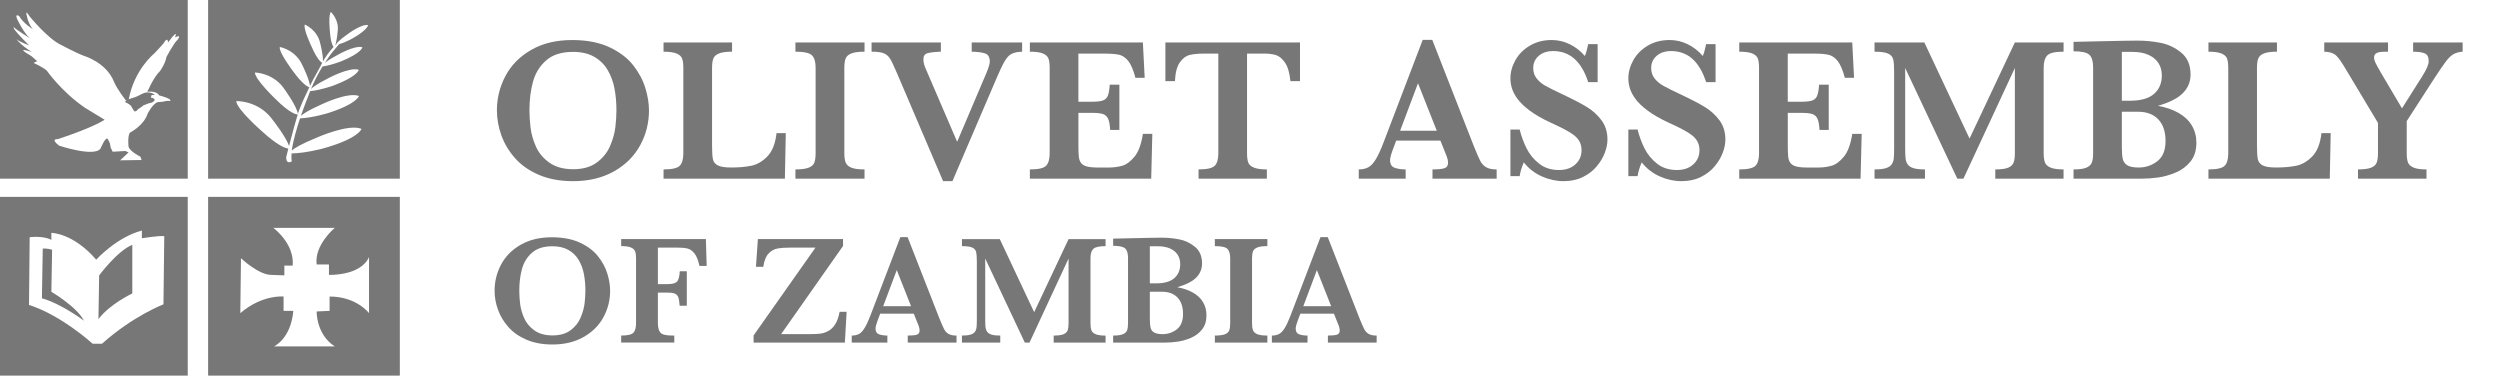
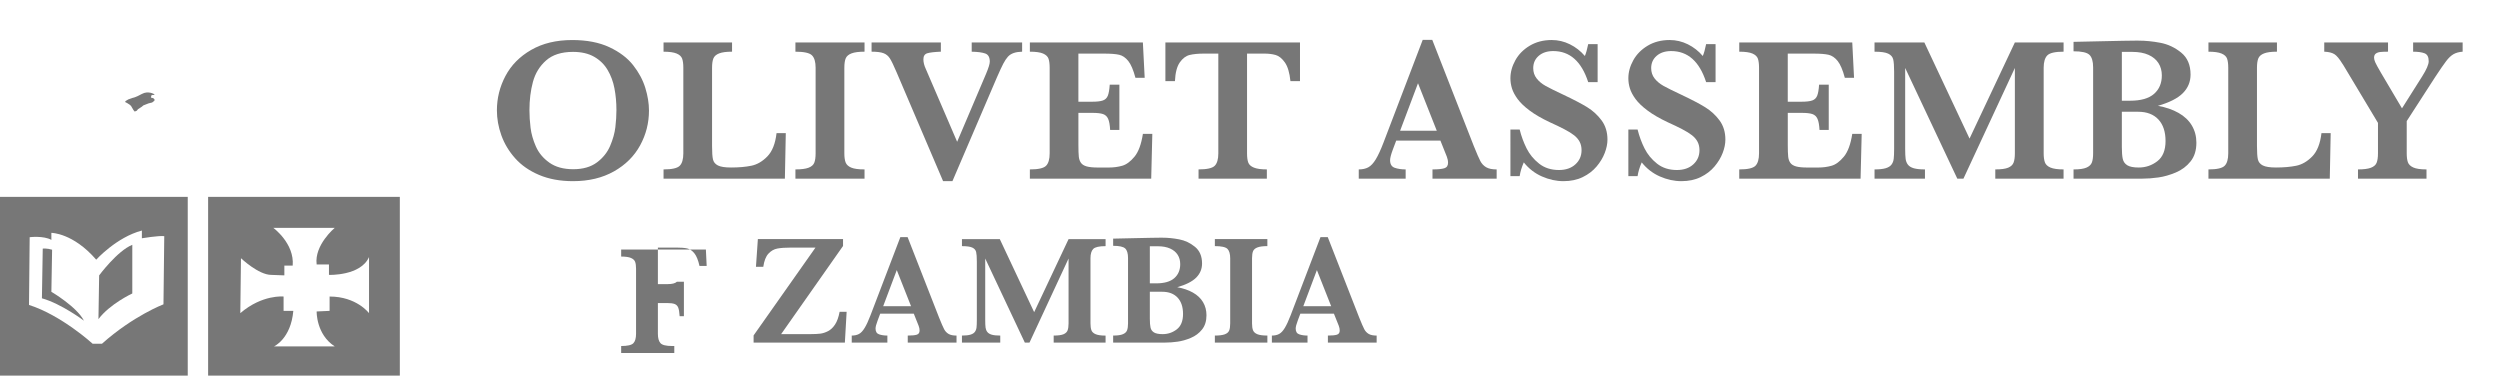
<svg xmlns="http://www.w3.org/2000/svg" version="1.1" id="Layer_1" x="0px" y="0px" width="322.523px" height="48.455px" viewBox="0 0 322.523 48.455" enable-background="new 0 0 322.523 48.455" xml:space="preserve">
  <g>
    <path fill="#777777" d="M16.327,13.248l0.38,0.24l0.198,0.176l0.104,0.18l0.207,0.354l0.161,0.197l0.271-0.111l0.144-0.188   l0.49-0.318l0.219-0.184l0.678-0.262l0.445-0.107l0.299-0.229l0.008-0.191l-0.162-0.143l-0.295-0.07l0.046-0.279l0.163-0.068h0.248   L19.89,12.15c0,0-0.763-0.49-1.606-0.021c-0.83,0.463-1.139,0.488-1.139,0.488l-0.583,0.203l-0.402,0.238   C16.159,13.059,16.159,13.264,16.327,13.248" />
-     <path fill="#777777" d="M0,23.053h24.221V0H0V23.053z M1.805,3.527c0.316,0.33,2.043,1.396,2.043,1.396   C3.072,4.266,2.23,2.506,2.23,2.506C1.859,1.625,2.486,2.092,2.486,2.092c0.518,0.926,1.742,1.666,1.742,1.666   c-0.691-0.785-0.85-2.133-0.85-2.133s0.159,0,0.372,0.385C3.754,2.014,3.756,2.03,3.769,2.049C3.78,2.055,6.13,4.998,7.933,5.822   c0,0,1.896,1.018,2.915,1.389c0,0,2.858,0.838,3.85,3.32c0.408,1.006,1.578,2.465,1.578,2.465l0.312-0.055   c0.682-3.936,3.302-6.029,3.302-6.029c0.374-0.363,1.194-1.299,1.194-1.299c0.59-1.018,0.59-0.129,0.59-0.129l0.615-0.793   c0.701-0.74,0.279,0.137,0.279,0.137c0.934-0.469,0.357,0.283,0.357,0.283c-0.521,0.465-1.46,2.264-1.46,2.264   c-0.118,0.791-0.794,1.76-0.794,1.76c-0.883,0.84-1.674,2.74-1.674,2.74l0.152-0.045c1.113-0.102,1.373,0.471,1.373,0.471   c1.881,0.504,1.414,0.732,1.414,0.732c-0.264-0.092-0.947,0.092-0.947,0.092l-0.686,0.055c-0.683,0.312-1.254,1.48-1.254,1.48   c-0.516,1.576-2.303,2.461-2.303,2.461c-0.314,0.557-0.16,1.807-0.16,1.807c0.203,0.646,1.521,1.281,1.521,1.281l0.16,0.434   l-2.779,0.041l0.209-0.186l0.889-0.836l-0.414-0.182l-1.635,0.094l-0.252-0.518l-0.116-0.596l-0.259-0.512   c-0.266-0.424-0.938,1.209-0.938,1.209c-0.787,1.158-5.356-0.371-5.356-0.371c-1.202-0.932-0.15-0.838-0.15-0.838   c4.769-1.572,6.028-2.504,6.028-2.504c-0.477-0.275-2.518-1.529-2.518-1.529c-3.043-2.085-4.919-4.78-4.919-4.78   C5.525,8.629,4.322,8.119,4.322,8.119l0.473-0.23L4.053,7.236c-2.404-1.389,0.06-0.51,0.06-0.51   C2.65,5.799,2.121,5.055,2.121,5.055C2.486,5.381,3.75,5.848,3.75,5.848C1.229,3.346,1.805,3.527,1.805,3.527" />
-     <path fill="#777777" d="M26.848,23.053h24.734V0H26.848V23.053z M43.473,7.131c0,0,2.27-1.334,3.285-1.033   c0,0-0.105,0.73-2.688,1.791c0,0-1.348,0.537-2.455,0.684c-0.473,0.768-1.029,1.773-1.486,2.9c0.248-0.24,0.814-0.666,2.208-1.373   c0,0,2.743-1.488,3.958-1.092c0,0-0.154,0.857-3.276,2.029c0,0-1.665,0.605-2.999,0.719l-0.059,0.127   c0.008-0.027,0.025-0.062,0.035-0.084c-0.012,0.037-0.033,0.078-0.047,0.125l-0.025,0.064c-0.021,0.057-0.046,0.129-0.072,0.209   c0.018-0.072,0.041-0.135,0.062-0.189l-0.166,0.445v-0.014v0.014l-0.23,0.586c0.017-0.053,0.041-0.102,0.066-0.154   c-0.025,0.053-0.05,0.102-0.066,0.154l-0.1,0.254c0,0-0.264,0.68-0.607,1.662c0.309-0.287,1.02-0.752,2.717-1.508   c0,0,3.365-1.613,4.781-1.064c0,0-0.238,1.014-4.018,2.215c0,0-1.991,0.609-3.58,0.672c-0.416,1.244-0.894,2.875-1.072,4.143   c0.383-0.32,1.257-0.855,3.285-1.682c0,0,4.062-1.803,5.713-1.102c0,0-0.313,1.207-4.859,2.498c0,0-2.293,0.639-4.162,0.666   c-0.041,0.393-0.025,0.744,0.02,1.023c0,0-0.7,0.496-0.719-0.521c0,0,0.115-0.455,0.281-1.123   c-0.372-0.047-1.371-0.373-3.414-2.244c0,0-3.29-2.871-3.304-3.887c0,0,2.9-0.1,4.702,2.428c0,0,1.688,2.139,2.111,3.361   c0.312-1.211,0.761-2.906,1.121-4.062c-0.184-0.002-0.992-0.111-2.906-2.027c0,0-2.639-2.525-2.62-3.389   c0,0,2.442,0.037,3.855,2.219c0,0,1.547,2.133,1.687,3.115c0.16-0.459,0.285-0.834,0.393-1.035l0.213-0.541   c0,0,0.419-0.9,0.873-1.854c-0.219-0.061-0.871-0.377-2.086-2.045c0,0-1.867-2.443-1.73-3.15c0,0,2.019,0.342,2.914,2.346   c0,0,0.893,1.779,0.982,2.678c0.33-0.676,0.678-1.338,0.91-1.723l0.422-0.779c0,0,0.091-0.182,0.248-0.477   c-0.17-0.086-0.652-0.447-1.355-2.051c0,0-1.125-2.328-0.891-2.885c0,0,1.6,0.633,1.991,2.432c0,0,0.408,1.566,0.345,2.332   c0.287-0.504,0.751-1.207,1.374-1.877c-0.12-0.158-0.37-0.617-0.472-1.977c0,0-0.219-2.156,0.117-2.537   c0,0,1.085,0.963,0.889,2.477c0,0-0.096,1.186-0.316,1.824c0.037-0.045,0.072-0.078,0.118-0.113c0.06-0.15,0.337-0.518,1.47-1.318   c0,0,1.768-1.334,2.65-1.178c0,0-0.02,0.605-2.072,1.756c0,0-0.852,0.473-1.684,0.723c-0.689,0.785-1.117,1.367-1.117,1.367   s-0.3,0.384-0.716,1.038C42.162,7.9,42.648,7.578,43.473,7.131" />
    <path fill="#777777" d="M6.628,37.647l0.094-5.432c-0.654-0.205-1.208-0.143-1.208-0.143l-0.107,6.412   c2.537,0.709,5.424,2.891,5.424,2.891C9.894,39.553,6.628,37.647,6.628,37.647" />
    <path fill="#777777" d="M0,48.455h24.221V25.399H0V48.455z M3.828,30.601c0,0,1.786-0.22,2.8,0.346V30.04c0,0,2.796,0,5.784,3.461   c0,0,2.621-2.9,5.891-3.758v0.996c0,0,2.137-0.357,2.887-0.275l-0.101,8.797c0,0-3.911,1.488-7.929,5.082h-1.212   c0,0-4.005-3.662-8.206-5.004L3.828,30.601z" />
    <path fill="#777777" d="M17.068,37.86v-6.278c-1.941,0.785-4.277,3.946-4.277,3.946l-0.09,5.642   C14.183,39.197,17.068,37.86,17.068,37.86" />
    <path fill="#777777" d="M26.849,48.453h24.733V25.397H26.849V48.453z M31.087,33.312c0,0,2.256,2.151,3.913,2.151l1.684,0.062   v-1.258h1.076c0.244-2.871-2.502-4.871-2.502-4.871h7.926c0,0-2.657,2.211-2.334,4.722h1.589v1.346c0,0,4.095,0.146,5.168-2.301   v7.237c0,0-1.591-2.145-5.087-2.145v1.85l-1.67,0.076c0,0-0.078,2.949,2.334,4.508h-7.838c0,0,2.176-0.961,2.494-4.584h-1.256   v-1.85c0,0-2.743-0.293-5.582,2.145L31.087,33.312z" />
  </g>
  <g>
    <path fill="#777777" d="M83.724,14.262c0,1.599-0.38,3.095-1.141,4.49s-1.885,2.514-3.375,3.356   c-1.49,0.842-3.251,1.264-5.281,1.264c-1.659,0-3.119-0.269-4.38-0.804c-1.261-0.535-2.292-1.253-3.09-2.151   c-0.799-0.898-1.391-1.883-1.775-2.954c-0.385-1.071-0.577-2.147-0.577-3.227c0-1.564,0.367-3.041,1.102-4.433   c0.734-1.391,1.84-2.512,3.317-3.362c1.477-0.852,3.244-1.276,5.3-1.276c1.875,0,3.468,0.307,4.782,0.92   c1.313,0.613,2.336,1.387,3.071,2.319c0.734,0.934,1.259,1.911,1.574,2.936C83.566,12.364,83.724,13.338,83.724,14.262z    M79.525,14.21c0-0.985-0.084-1.918-0.253-2.799c-0.168-0.882-0.464-1.679-0.888-2.392c-0.423-0.712-1.002-1.278-1.736-1.697   c-0.734-0.419-1.642-0.629-2.721-0.629c-1.486,0-2.646,0.37-3.479,1.108c-0.834,0.738-1.399,1.663-1.698,2.773   c-0.298,1.11-0.447,2.321-0.447,3.635c0,0.726,0.047,1.481,0.143,2.268c0.095,0.786,0.324,1.592,0.687,2.417   c0.363,0.825,0.941,1.521,1.736,2.086c0.795,0.566,1.823,0.85,3.084,0.85c1.252,0,2.27-0.292,3.052-0.875   c0.782-0.583,1.352-1.296,1.71-2.139c0.358-0.842,0.583-1.647,0.674-2.416C79.479,15.631,79.525,14.902,79.525,14.21z" />
    <path fill="#777777" d="M101.374,17.178l-0.117,5.87H85.603v-1.192c1.08,0,1.775-0.155,2.086-0.467   c0.311-0.311,0.467-0.846,0.467-1.606V8.742c0-0.51-0.052-0.904-0.156-1.186c-0.104-0.28-0.343-0.499-0.719-0.654   c-0.375-0.155-0.935-0.233-1.678-0.233V5.476h8.838v1.192c-0.734,0-1.289,0.073-1.665,0.221c-0.376,0.146-0.622,0.36-0.739,0.641   c-0.116,0.281-0.175,0.686-0.175,1.212V18.85c0,0.795,0.039,1.364,0.117,1.71s0.29,0.607,0.635,0.784   c0.346,0.177,0.912,0.266,1.698,0.266c0.994,0,1.864-0.075,2.611-0.227c0.747-0.151,1.438-0.553,2.073-1.205   c0.635-0.652,1.03-1.652,1.186-3H101.374z" />
    <path fill="#777777" d="M111.533,23.048h-8.916v-1.192c0.743,0,1.304-0.071,1.685-0.214c0.381-0.143,0.628-0.356,0.745-0.642   c0.117-0.286,0.175-0.69,0.175-1.218V8.742c0-0.76-0.158-1.296-0.473-1.606c-0.315-0.312-1.026-0.467-2.132-0.467V5.476h8.916   v1.192c-0.743,0-1.304,0.073-1.685,0.221c-0.38,0.146-0.628,0.36-0.745,0.641c-0.117,0.281-0.175,0.686-0.175,1.212v11.041   c0,0.501,0.056,0.895,0.168,1.18c0.112,0.284,0.352,0.505,0.719,0.66c0.367,0.156,0.939,0.233,1.717,0.233L111.533,23.048   L111.533,23.048z" />
    <path fill="#777777" d="M131.866,6.668c-0.415,0.009-0.776,0.064-1.083,0.168c-0.307,0.104-0.559,0.266-0.758,0.486   c-0.199,0.22-0.397,0.521-0.596,0.9c-0.199,0.381-0.475,0.977-0.829,1.789l-5.728,13.36h-1.205l-5.987-14.02   c-0.372-0.873-0.661-1.473-0.869-1.802c-0.207-0.328-0.484-0.557-0.829-0.687c-0.346-0.13-0.86-0.194-1.542-0.194V5.476h8.941   v1.192c-0.847,0.034-1.434,0.104-1.762,0.207c-0.329,0.104-0.493,0.363-0.493,0.777c0,0.39,0.104,0.804,0.311,1.244l4.043,9.396   l3.732-8.773c0.319-0.76,0.479-1.282,0.479-1.567c0-0.562-0.194-0.912-0.583-1.05c-0.389-0.139-0.972-0.216-1.75-0.233V5.476h6.505   v1.192H131.866z" />
    <path fill="#777777" d="M148.66,17.269l-0.143,5.779h-15.654v-1.192c1.08,0,1.775-0.155,2.086-0.467   c0.311-0.311,0.467-0.846,0.467-1.606V8.742c0-0.501-0.05-0.892-0.149-1.173c-0.1-0.28-0.333-0.501-0.7-0.661   c-0.367-0.159-0.935-0.239-1.704-0.239V5.476h14.579l0.233,4.562h-1.192c-0.268-1.011-0.577-1.734-0.927-2.171   c-0.35-0.436-0.743-0.704-1.179-0.803c-0.437-0.1-1.091-0.149-1.963-0.149h-3.292v6.207h1.789c0.613,0,1.071-0.054,1.374-0.162   c0.302-0.107,0.514-0.312,0.635-0.615c0.121-0.302,0.203-0.777,0.246-1.426h1.244v5.845h-1.192   c-0.035-0.647-0.121-1.125-0.259-1.432s-0.356-0.512-0.654-0.615c-0.298-0.104-0.754-0.156-1.367-0.156h-1.814v4.134   c0,0.691,0.017,1.197,0.052,1.517c0.035,0.32,0.127,0.585,0.279,0.797c0.151,0.212,0.397,0.365,0.739,0.46   c0.341,0.096,0.827,0.143,1.458,0.143h1.413c0.596,0,1.164-0.075,1.704-0.227c0.54-0.152,1.069-0.54,1.587-1.166   c0.519-0.627,0.881-1.609,1.089-2.948h1.215V17.269z" />
    <path fill="#777777" d="M167.709,10.465h-1.23c-0.112-1.089-0.353-1.892-0.719-2.41c-0.367-0.519-0.763-0.838-1.186-0.959   c-0.424-0.121-0.912-0.182-1.465-0.182h-2.229v12.868c0,0.51,0.052,0.905,0.156,1.186c0.104,0.281,0.345,0.499,0.727,0.654   c0.379,0.156,0.938,0.233,1.672,0.233v1.192h-8.812v-1.192c1.08,0,1.775-0.155,2.086-0.467c0.311-0.311,0.466-0.846,0.466-1.606   V6.915h-1.866c-0.734,0-1.343,0.059-1.827,0.175c-0.484,0.117-0.909,0.437-1.276,0.959c-0.367,0.523-0.577,1.328-0.628,2.417   h-1.231v-4.99h17.364v4.989H167.709z" />
    <path fill="#777777" d="M193.083,23.048h-8.28v-1.192c0.699,0,1.209-0.05,1.528-0.148c0.319-0.1,0.479-0.335,0.479-0.707   c0-0.259-0.053-0.522-0.156-0.79l-0.828-2.073h-5.702l-0.429,1.14c-0.24,0.64-0.361,1.102-0.361,1.387   c0,0.519,0.2,0.847,0.602,0.985c0.402,0.138,0.871,0.207,1.406,0.207v1.192h-6.051v-1.192c0.482,0,0.895-0.091,1.23-0.271   c0.336-0.182,0.658-0.525,0.965-1.03c0.307-0.506,0.638-1.221,0.992-2.146l5.065-13.27h1.231l5.353,13.685   c0.39,0.968,0.675,1.622,0.854,1.963c0.182,0.342,0.433,0.605,0.752,0.791c0.318,0.186,0.769,0.278,1.348,0.278L193.083,23.048   L193.083,23.048z M185.359,16.867l-2.424-6.129l-2.308,6.129H185.359z" />
    <path fill="#777777" d="M207.377,18.007c0,0.544-0.117,1.121-0.352,1.73c-0.232,0.608-0.584,1.191-1.055,1.749   c-0.473,0.558-1.066,1.011-1.783,1.36c-0.717,0.351-1.547,0.525-2.487,0.525c-0.933,0-1.859-0.203-2.78-0.609   c-0.92-0.406-1.699-1.011-2.338-1.814c-0.277,0.64-0.454,1.231-0.531,1.775h-1.193V16.71h1.193   c0.215,0.864,0.514,1.676,0.895,2.437c0.38,0.76,0.918,1.414,1.613,1.963c0.694,0.549,1.549,0.823,2.56,0.823   c0.881,0,1.588-0.242,2.118-0.726c0.531-0.484,0.798-1.093,0.798-1.827c0-0.415-0.082-0.778-0.246-1.089s-0.401-0.59-0.713-0.836   s-0.736-0.51-1.277-0.79c-0.539-0.281-1.153-0.577-1.846-0.888c-1.062-0.501-1.937-1.007-2.618-1.517   c-0.682-0.51-1.197-1.004-1.548-1.483s-0.593-0.936-0.728-1.367c-0.134-0.433-0.201-0.868-0.201-1.31   c0-0.785,0.213-1.562,0.637-2.325c0.423-0.765,1.043-1.392,1.859-1.88c0.815-0.487,1.76-0.731,2.83-0.731   c0.821,0,1.604,0.184,2.346,0.551c0.744,0.367,1.388,0.87,1.933,1.51c0.155-0.363,0.297-0.873,0.429-1.529h1.217v4.898h-1.217   c-0.865-2.67-2.367-4.005-4.511-4.005c-0.776,0-1.401,0.206-1.873,0.616c-0.471,0.41-0.707,0.941-0.707,1.588   c0,0.51,0.146,0.953,0.44,1.328c0.293,0.376,0.68,0.698,1.16,0.966c0.479,0.268,1.254,0.652,2.326,1.153   c1.295,0.613,2.309,1.145,3.039,1.594c0.729,0.449,1.348,1.016,1.853,1.698C207.123,16.214,207.377,17.04,207.377,18.007z" />
    <path fill="#777777" d="M222.59,18.007c0,0.544-0.115,1.121-0.35,1.73c-0.233,0.608-0.586,1.191-1.057,1.749   c-0.472,0.558-1.064,1.011-1.781,1.36c-0.717,0.351-1.547,0.525-2.488,0.525c-0.934,0-1.859-0.203-2.779-0.609   c-0.92-0.406-1.699-1.011-2.34-1.814c-0.275,0.64-0.453,1.231-0.531,1.775h-1.191V16.71h1.191c0.217,0.864,0.514,1.676,0.896,2.437   c0.38,0.76,0.918,1.414,1.612,1.963c0.695,0.549,1.549,0.823,2.561,0.823c0.882,0,1.587-0.242,2.118-0.726   c0.53-0.484,0.797-1.093,0.797-1.827c0-0.415-0.082-0.778-0.246-1.089s-0.401-0.59-0.713-0.836s-0.736-0.51-1.274-0.79   c-0.541-0.281-1.156-0.577-1.849-0.888c-1.062-0.501-1.935-1.007-2.617-1.517c-0.683-0.51-1.198-1.004-1.549-1.483   s-0.593-0.936-0.726-1.367c-0.135-0.433-0.201-0.868-0.201-1.31c0-0.785,0.212-1.562,0.636-2.325   c0.423-0.765,1.043-1.392,1.858-1.88c0.816-0.487,1.761-0.731,2.832-0.731c0.82,0,1.603,0.184,2.347,0.551   c0.741,0.367,1.386,0.87,1.93,1.51c0.156-0.363,0.3-0.873,0.429-1.529h1.219v4.898h-1.219c-0.863-2.67-2.367-4.005-4.511-4.005   c-0.776,0-1.401,0.206-1.872,0.616s-0.705,0.939-0.705,1.587c0,0.51,0.146,0.953,0.439,1.328c0.294,0.376,0.681,0.698,1.158,0.966   c0.48,0.268,1.257,0.652,2.326,1.153c1.297,0.613,2.31,1.145,3.039,1.594c0.73,0.449,1.349,1.016,1.854,1.698   C222.338,16.214,222.59,17.04,222.59,18.007z" />
    <path fill="#777777" d="M240.175,17.269l-0.143,5.779h-15.654v-1.192c1.08,0,1.774-0.155,2.087-0.467   c0.311-0.311,0.467-0.846,0.467-1.606V8.742c0-0.501-0.051-0.892-0.148-1.173c-0.1-0.28-0.333-0.501-0.7-0.661   c-0.367-0.159-0.937-0.239-1.704-0.239V5.476h14.579l0.231,4.562h-1.19c-0.269-1.011-0.576-1.734-0.927-2.171   c-0.352-0.436-0.743-0.704-1.18-0.803c-0.438-0.1-1.092-0.149-1.963-0.149h-3.293v6.207h1.789c0.613,0,1.07-0.054,1.373-0.162   c0.303-0.107,0.514-0.312,0.635-0.615c0.121-0.302,0.203-0.777,0.246-1.426h1.244v5.845h-1.191   c-0.035-0.647-0.121-1.125-0.26-1.432c-0.138-0.307-0.354-0.512-0.654-0.615c-0.297-0.104-0.754-0.156-1.366-0.156h-1.813v4.134   c0,0.691,0.018,1.197,0.053,1.517c0.033,0.319,0.127,0.585,0.277,0.797c0.151,0.212,0.397,0.365,0.739,0.46   c0.34,0.096,0.826,0.143,1.457,0.143h1.412c0.597,0,1.164-0.075,1.705-0.227c0.538-0.151,1.067-0.54,1.587-1.166   c0.52-0.627,0.882-1.609,1.089-2.948h1.217V17.269z" />
    <path fill="#777777" d="M266.223,23.048h-8.812v-1.192c0.76,0,1.317-0.075,1.672-0.227c0.354-0.151,0.585-0.371,0.692-0.661   c0.107-0.289,0.162-0.685,0.162-1.186V8.768l-6.635,14.28h-0.791l-6.726-14.28v10.457c0,0.554,0.021,0.977,0.059,1.271   s0.138,0.544,0.298,0.751c0.16,0.208,0.412,0.361,0.758,0.461c0.347,0.099,0.826,0.148,1.438,0.148v1.192h-6.505v-1.192   c0.622,0,1.104-0.052,1.445-0.155c0.341-0.104,0.589-0.259,0.744-0.467c0.156-0.207,0.25-0.455,0.285-0.745   c0.034-0.289,0.053-0.71,0.053-1.264V9.273c0-0.743-0.039-1.278-0.117-1.606s-0.291-0.577-0.643-0.745   c-0.35-0.169-0.938-0.253-1.769-0.253V5.476h6.428l5.831,12.401l5.846-12.401h6.285v1.192c-1.08,0-1.777,0.157-2.095,0.473   c-0.313,0.315-0.474,0.849-0.474,1.601v11.041c0,0.476,0.053,0.859,0.156,1.153c0.104,0.294,0.344,0.521,0.719,0.681   c0.375,0.159,0.939,0.239,1.691,0.239v1.192H266.223z" />
    <path fill="#777777" d="M283.354,18.409c0,0.985-0.25,1.791-0.752,2.417c-0.5,0.627-1.136,1.102-1.903,1.426   c-0.771,0.324-1.521,0.538-2.255,0.642c-0.734,0.104-1.442,0.155-2.127,0.155h-8.812v-1.192c0.752,0,1.308-0.077,1.665-0.233   c0.359-0.155,0.592-0.376,0.7-0.66c0.108-0.285,0.162-0.679,0.162-1.18V8.69c0-0.777-0.16-1.317-0.479-1.62   c-0.32-0.302-1.002-0.453-2.048-0.453V5.399c1.253-0.026,2.444-0.053,3.577-0.078c1.131-0.026,2.062-0.046,2.793-0.059   c0.729-0.013,1.241-0.02,1.535-0.02h0.479c0.898,0,1.838,0.093,2.818,0.279s1.874,0.606,2.684,1.263   c0.808,0.657,1.211,1.603,1.211,2.838c0,0.925-0.328,1.72-0.984,2.385s-1.732,1.214-3.227,1.646   c1.02,0.182,1.905,0.486,2.662,0.914c0.756,0.428,1.328,0.97,1.717,1.626C283.159,16.85,283.354,17.588,283.354,18.409z    M278.896,9.727c0-0.604-0.146-1.134-0.436-1.588c-0.29-0.453-0.718-0.808-1.283-1.062c-0.564-0.254-1.259-0.383-2.078-0.383   h-1.361v6.299h1.062c1.392,0,2.423-0.294,3.091-0.882C278.561,11.524,278.896,10.729,278.896,9.727z M279.375,18.189   c0-1.192-0.309-2.119-0.926-2.78c-0.618-0.66-1.488-0.991-2.611-0.991h-2.1v4.225v0.351c0,0.639,0.039,1.138,0.117,1.496   c0.076,0.358,0.271,0.635,0.582,0.829c0.312,0.195,0.805,0.292,1.479,0.292c0.898,0,1.699-0.272,2.402-0.816   C279.023,20.251,279.375,19.381,279.375,18.189z" />
    <path fill="#777777" d="M300.68,17.178l-0.117,5.87h-15.653v-1.192c1.079,0,1.774-0.155,2.087-0.467   c0.312-0.311,0.467-0.846,0.467-1.606V8.742c0-0.51-0.052-0.904-0.154-1.186c-0.104-0.28-0.345-0.499-0.721-0.654   c-0.376-0.155-0.936-0.233-1.679-0.233V5.476h8.838v1.192c-0.733,0-1.289,0.073-1.664,0.221c-0.377,0.146-0.623,0.36-0.739,0.641   c-0.115,0.281-0.175,0.686-0.175,1.212V18.85c0,0.795,0.039,1.364,0.117,1.71c0.077,0.346,0.289,0.607,0.635,0.784   c0.347,0.177,0.911,0.266,1.697,0.266c0.993,0,1.862-0.075,2.61-0.227c0.748-0.151,1.438-0.553,2.074-1.205   c0.635-0.652,1.029-1.652,1.187-3H300.68z" />
    <path fill="#777777" d="M317.707,6.668c-0.475,0.034-0.87,0.143-1.186,0.324c-0.314,0.181-0.632,0.479-0.945,0.894   c-0.316,0.415-0.78,1.089-1.395,2.021l-3.692,5.715v4.16c0,0.476,0.05,0.855,0.148,1.141c0.1,0.286,0.33,0.512,0.693,0.68   c0.363,0.169,0.933,0.253,1.711,0.253v1.192h-8.838v-1.192c0.733,0,1.289-0.071,1.664-0.214c0.377-0.143,0.623-0.356,0.739-0.642   c0.115-0.286,0.175-0.69,0.175-1.218v-3.927l-4.406-7.348c-0.034-0.052-0.069-0.11-0.108-0.175s-0.067-0.105-0.086-0.123   c-0.38-0.622-0.719-1.028-1.017-1.218c-0.3-0.19-0.736-0.299-1.315-0.324V5.476h8.229v1.192c-0.415,0-0.743,0.013-0.985,0.039   c-0.242,0.025-0.438,0.095-0.59,0.207c-0.15,0.112-0.227,0.29-0.227,0.531c0,0.164,0.053,0.363,0.155,0.597   c0.104,0.232,0.342,0.669,0.713,1.309l2.734,4.626l2.604-4.121c0.562-0.89,0.843-1.542,0.843-1.956   c0-0.545-0.178-0.886-0.532-1.024c-0.354-0.138-0.847-0.207-1.478-0.207V5.476h6.389v1.192H317.707z" />
-     <path fill="#777777" d="M78.711,37.521c0,1.215-0.289,2.353-0.866,3.412c-0.578,1.06-1.433,1.91-2.565,2.549   c-1.132,0.642-2.47,0.961-4.012,0.961c-1.26,0-2.37-0.202-3.328-0.61c-0.958-0.406-1.741-0.951-2.348-1.635   c-0.607-0.683-1.057-1.431-1.349-2.244s-0.438-1.631-0.438-2.451c0-1.188,0.279-2.312,0.837-3.367   c0.558-1.057,1.398-1.907,2.521-2.555c1.122-0.646,2.464-0.972,4.027-0.972c1.424,0,2.635,0.234,3.633,0.699   c0.998,0.467,1.775,1.053,2.333,1.762c0.558,0.709,0.957,1.453,1.196,2.23C78.591,36.077,78.711,36.817,78.711,37.521z    M75.521,37.481c0-0.748-0.064-1.457-0.192-2.127s-0.353-1.274-0.675-1.815c-0.321-0.541-0.761-0.972-1.319-1.291   c-0.558-0.315-1.247-0.478-2.067-0.478c-1.129,0-2.01,0.281-2.644,0.842c-0.634,0.562-1.063,1.265-1.29,2.107   c-0.227,0.844-0.34,1.764-0.34,2.762c0,0.552,0.036,1.125,0.108,1.724c0.072,0.598,0.246,1.209,0.521,1.836   c0.276,0.627,0.715,1.156,1.319,1.586c0.604,0.431,1.385,0.646,2.343,0.646c0.952,0,1.725-0.224,2.319-0.664   c0.594-0.443,1.027-0.984,1.3-1.625c0.272-0.642,0.443-1.252,0.512-1.836S75.521,38.008,75.521,37.481z" />
-     <path fill="#777777" d="M91.167,34.312h-0.926c-0.164-0.742-0.382-1.283-0.655-1.625s-0.578-0.551-0.916-0.631   c-0.338-0.078-0.809-0.117-1.413-0.117h-2.383v4.715h1.25c0.591,0,0.991-0.102,1.201-0.305s0.334-0.651,0.374-1.35h0.906v4.441   H87.68c-0.033-0.513-0.094-0.879-0.182-1.104c-0.089-0.224-0.24-0.377-0.453-0.463c-0.213-0.084-0.533-0.127-0.96-0.127h-1.211   v3.967c0,0.539,0.106,0.937,0.32,1.19c0.214,0.256,0.72,0.386,1.521,0.386h0.275v0.905h-6.853v-0.905   c0.814,0,1.337-0.119,1.57-0.358c0.233-0.24,0.35-0.646,0.35-1.218v-8.389c0-0.38-0.04-0.677-0.118-0.892   c-0.079-0.213-0.258-0.381-0.537-0.502c-0.279-0.121-0.701-0.182-1.265-0.182v-0.906h10.929L91.167,34.312z" />
+     <path fill="#777777" d="M91.167,34.312h-0.926c-0.164-0.742-0.382-1.283-0.655-1.625s-0.578-0.551-0.916-0.631   c-0.338-0.078-0.809-0.117-1.413-0.117h-2.383v4.715h1.25c0.591,0,0.991-0.102,1.201-0.305h0.906v4.441   H87.68c-0.033-0.513-0.094-0.879-0.182-1.104c-0.089-0.224-0.24-0.377-0.453-0.463c-0.213-0.084-0.533-0.127-0.96-0.127h-1.211   v3.967c0,0.539,0.106,0.937,0.32,1.19c0.214,0.256,0.72,0.386,1.521,0.386h0.275v0.905h-6.853v-0.905   c0.814,0,1.337-0.119,1.57-0.358c0.233-0.24,0.35-0.646,0.35-1.218v-8.389c0-0.38-0.04-0.677-0.118-0.892   c-0.079-0.213-0.258-0.381-0.537-0.502c-0.279-0.121-0.701-0.182-1.265-0.182v-0.906h10.929L91.167,34.312z" />
    <path fill="#777777" d="M109.223,40.229l-0.227,3.969H97.221v-0.926l7.985-11.332h-3.121c-0.755,0-1.352,0.041-1.792,0.123   s-0.825,0.301-1.157,0.658c-0.332,0.358-0.553,0.926-0.665,1.698h-0.945l0.246-3.573h10.988v0.887l-7.985,11.371h3.83   c0.486,0,0.891-0.021,1.216-0.06c0.325-0.039,0.66-0.147,1.004-0.323c0.345-0.179,0.646-0.464,0.906-0.857   c0.26-0.395,0.455-0.939,0.586-1.635H109.223z" />
    <path fill="#777777" d="M123.401,44.197h-6.292v-0.906c0.532,0,0.919-0.037,1.162-0.113c0.243-0.075,0.364-0.254,0.364-0.536   c0-0.197-0.04-0.396-0.118-0.601l-0.63-1.576h-4.332l-0.325,0.867c-0.184,0.485-0.276,0.836-0.276,1.053   c0,0.396,0.153,0.646,0.458,0.748c0.305,0.105,0.661,0.158,1.068,0.158v0.906h-4.598v-0.906c0.368,0,0.679-0.067,0.936-0.207   c0.256-0.137,0.5-0.397,0.733-0.783c0.233-0.383,0.484-0.926,0.753-1.629l3.85-10.082h0.936l4.066,10.396   c0.295,0.736,0.512,1.232,0.65,1.492c0.138,0.26,0.328,0.459,0.571,0.603c0.243,0.142,0.584,0.211,1.024,0.211V44.197z    M117.533,39.5l-1.841-4.656L113.94,39.5H117.533z" />
    <path fill="#777777" d="M142.629,44.197h-6.695v-0.906c0.578,0,1.001-0.058,1.27-0.172c0.269-0.115,0.444-0.283,0.527-0.502   c0.082-0.222,0.123-0.521,0.123-0.902v-8.366l-5.041,10.85h-0.601l-5.11-10.85v7.944c0,0.42,0.015,0.74,0.044,0.965   c0.03,0.224,0.105,0.412,0.227,0.57c0.122,0.157,0.313,0.272,0.576,0.35c0.262,0.076,0.626,0.113,1.093,0.113v0.906H124.1v-0.906   c0.473,0,0.838-0.039,1.098-0.119c0.259-0.078,0.448-0.194,0.566-0.354c0.118-0.158,0.19-0.346,0.217-0.565   c0.026-0.219,0.04-0.539,0.04-0.959v-7.563c0-0.563-0.03-0.971-0.089-1.221s-0.221-0.438-0.487-0.566   c-0.266-0.127-0.714-0.19-1.344-0.19v-0.905h4.883l4.431,9.422l4.44-9.422h4.775v0.905c-0.82,0-1.351,0.119-1.59,0.358   c-0.24,0.24-0.359,0.646-0.359,1.216v8.389c0,0.361,0.04,0.654,0.118,0.877c0.078,0.224,0.261,0.396,0.546,0.519   c0.285,0.121,0.714,0.182,1.285,0.182L142.629,44.197L142.629,44.197z" />
    <path fill="#777777" d="M155.646,40.672c0,0.748-0.19,1.361-0.571,1.836c-0.381,0.478-0.863,0.839-1.447,1.084   c-0.584,0.246-1.155,0.408-1.713,0.486c-0.558,0.08-1.096,0.119-1.614,0.119h-6.695v-0.906c0.571,0,0.993-0.06,1.265-0.179   c0.272-0.116,0.45-0.284,0.532-0.502c0.082-0.217,0.123-0.516,0.123-0.896v-8.428c0-0.59-0.122-1-0.364-1.229   c-0.243-0.229-0.762-0.345-1.556-0.345v-0.926c0.952-0.021,1.857-0.039,2.717-0.06c0.86-0.02,1.567-0.035,2.122-0.045   c0.554-0.01,0.943-0.016,1.167-0.016h0.364c0.683,0,1.396,0.072,2.142,0.213c0.745,0.141,1.424,0.461,2.038,0.959   c0.614,0.5,0.92,1.219,0.92,2.156c0,0.703-0.25,1.307-0.748,1.812c-0.499,0.506-1.316,0.922-2.452,1.25   c0.774,0.139,1.449,0.368,2.023,0.692c0.575,0.326,1.009,0.737,1.305,1.235S155.646,40.049,155.646,40.672z M152.259,34.076   c0-0.461-0.11-0.861-0.33-1.207c-0.22-0.345-0.545-0.613-0.975-0.808c-0.43-0.192-0.957-0.291-1.58-0.291h-1.034v4.785h0.807   c1.057,0,1.84-0.223,2.348-0.67C152.004,35.44,152.259,34.836,152.259,34.076z M152.623,40.504c0-0.903-0.235-1.608-0.704-2.11   c-0.47-0.502-1.131-0.754-1.984-0.754h-1.595v3.211v0.266c0,0.486,0.029,0.865,0.088,1.137c0.059,0.273,0.207,0.482,0.443,0.631   c0.236,0.146,0.61,0.221,1.122,0.221c0.683,0,1.292-0.207,1.827-0.619C152.355,42.069,152.623,41.41,152.623,40.504z" />
    <path fill="#777777" d="M163.502,44.197h-6.774v-0.906c0.564,0,0.991-0.056,1.28-0.162c0.289-0.108,0.478-0.271,0.566-0.487   c0.089-0.218,0.133-0.525,0.133-0.927v-8.389c0-0.576-0.12-0.984-0.359-1.222c-0.239-0.235-0.779-0.354-1.62-0.354v-0.906h6.774   v0.906c-0.564,0-0.99,0.057-1.279,0.168s-0.479,0.273-0.566,0.486c-0.088,0.213-0.133,0.521-0.133,0.92v8.389   c0,0.381,0.043,0.68,0.128,0.896s0.268,0.385,0.546,0.502c0.279,0.119,0.714,0.178,1.305,0.178V44.197L163.502,44.197z" />
    <path fill="#777777" d="M177.602,44.197h-6.291v-0.906c0.531,0,0.918-0.037,1.162-0.113c0.242-0.075,0.363-0.254,0.363-0.536   c0-0.197-0.039-0.396-0.117-0.601l-0.631-1.576h-4.332l-0.324,0.867c-0.185,0.485-0.275,0.836-0.275,1.053   c0,0.396,0.152,0.646,0.457,0.748c0.306,0.105,0.662,0.158,1.068,0.158v0.906h-4.598v-0.906c0.368,0,0.68-0.067,0.936-0.207   c0.256-0.137,0.5-0.397,0.733-0.783c0.233-0.383,0.483-0.926,0.753-1.629l3.85-10.082h0.937l4.065,10.396   c0.295,0.736,0.513,1.232,0.649,1.492c0.138,0.261,0.328,0.459,0.571,0.603c0.242,0.142,0.584,0.211,1.023,0.211V44.197   L177.602,44.197z M171.732,39.5l-1.84-4.656l-1.752,4.656H171.732z" />
  </g>
</svg>